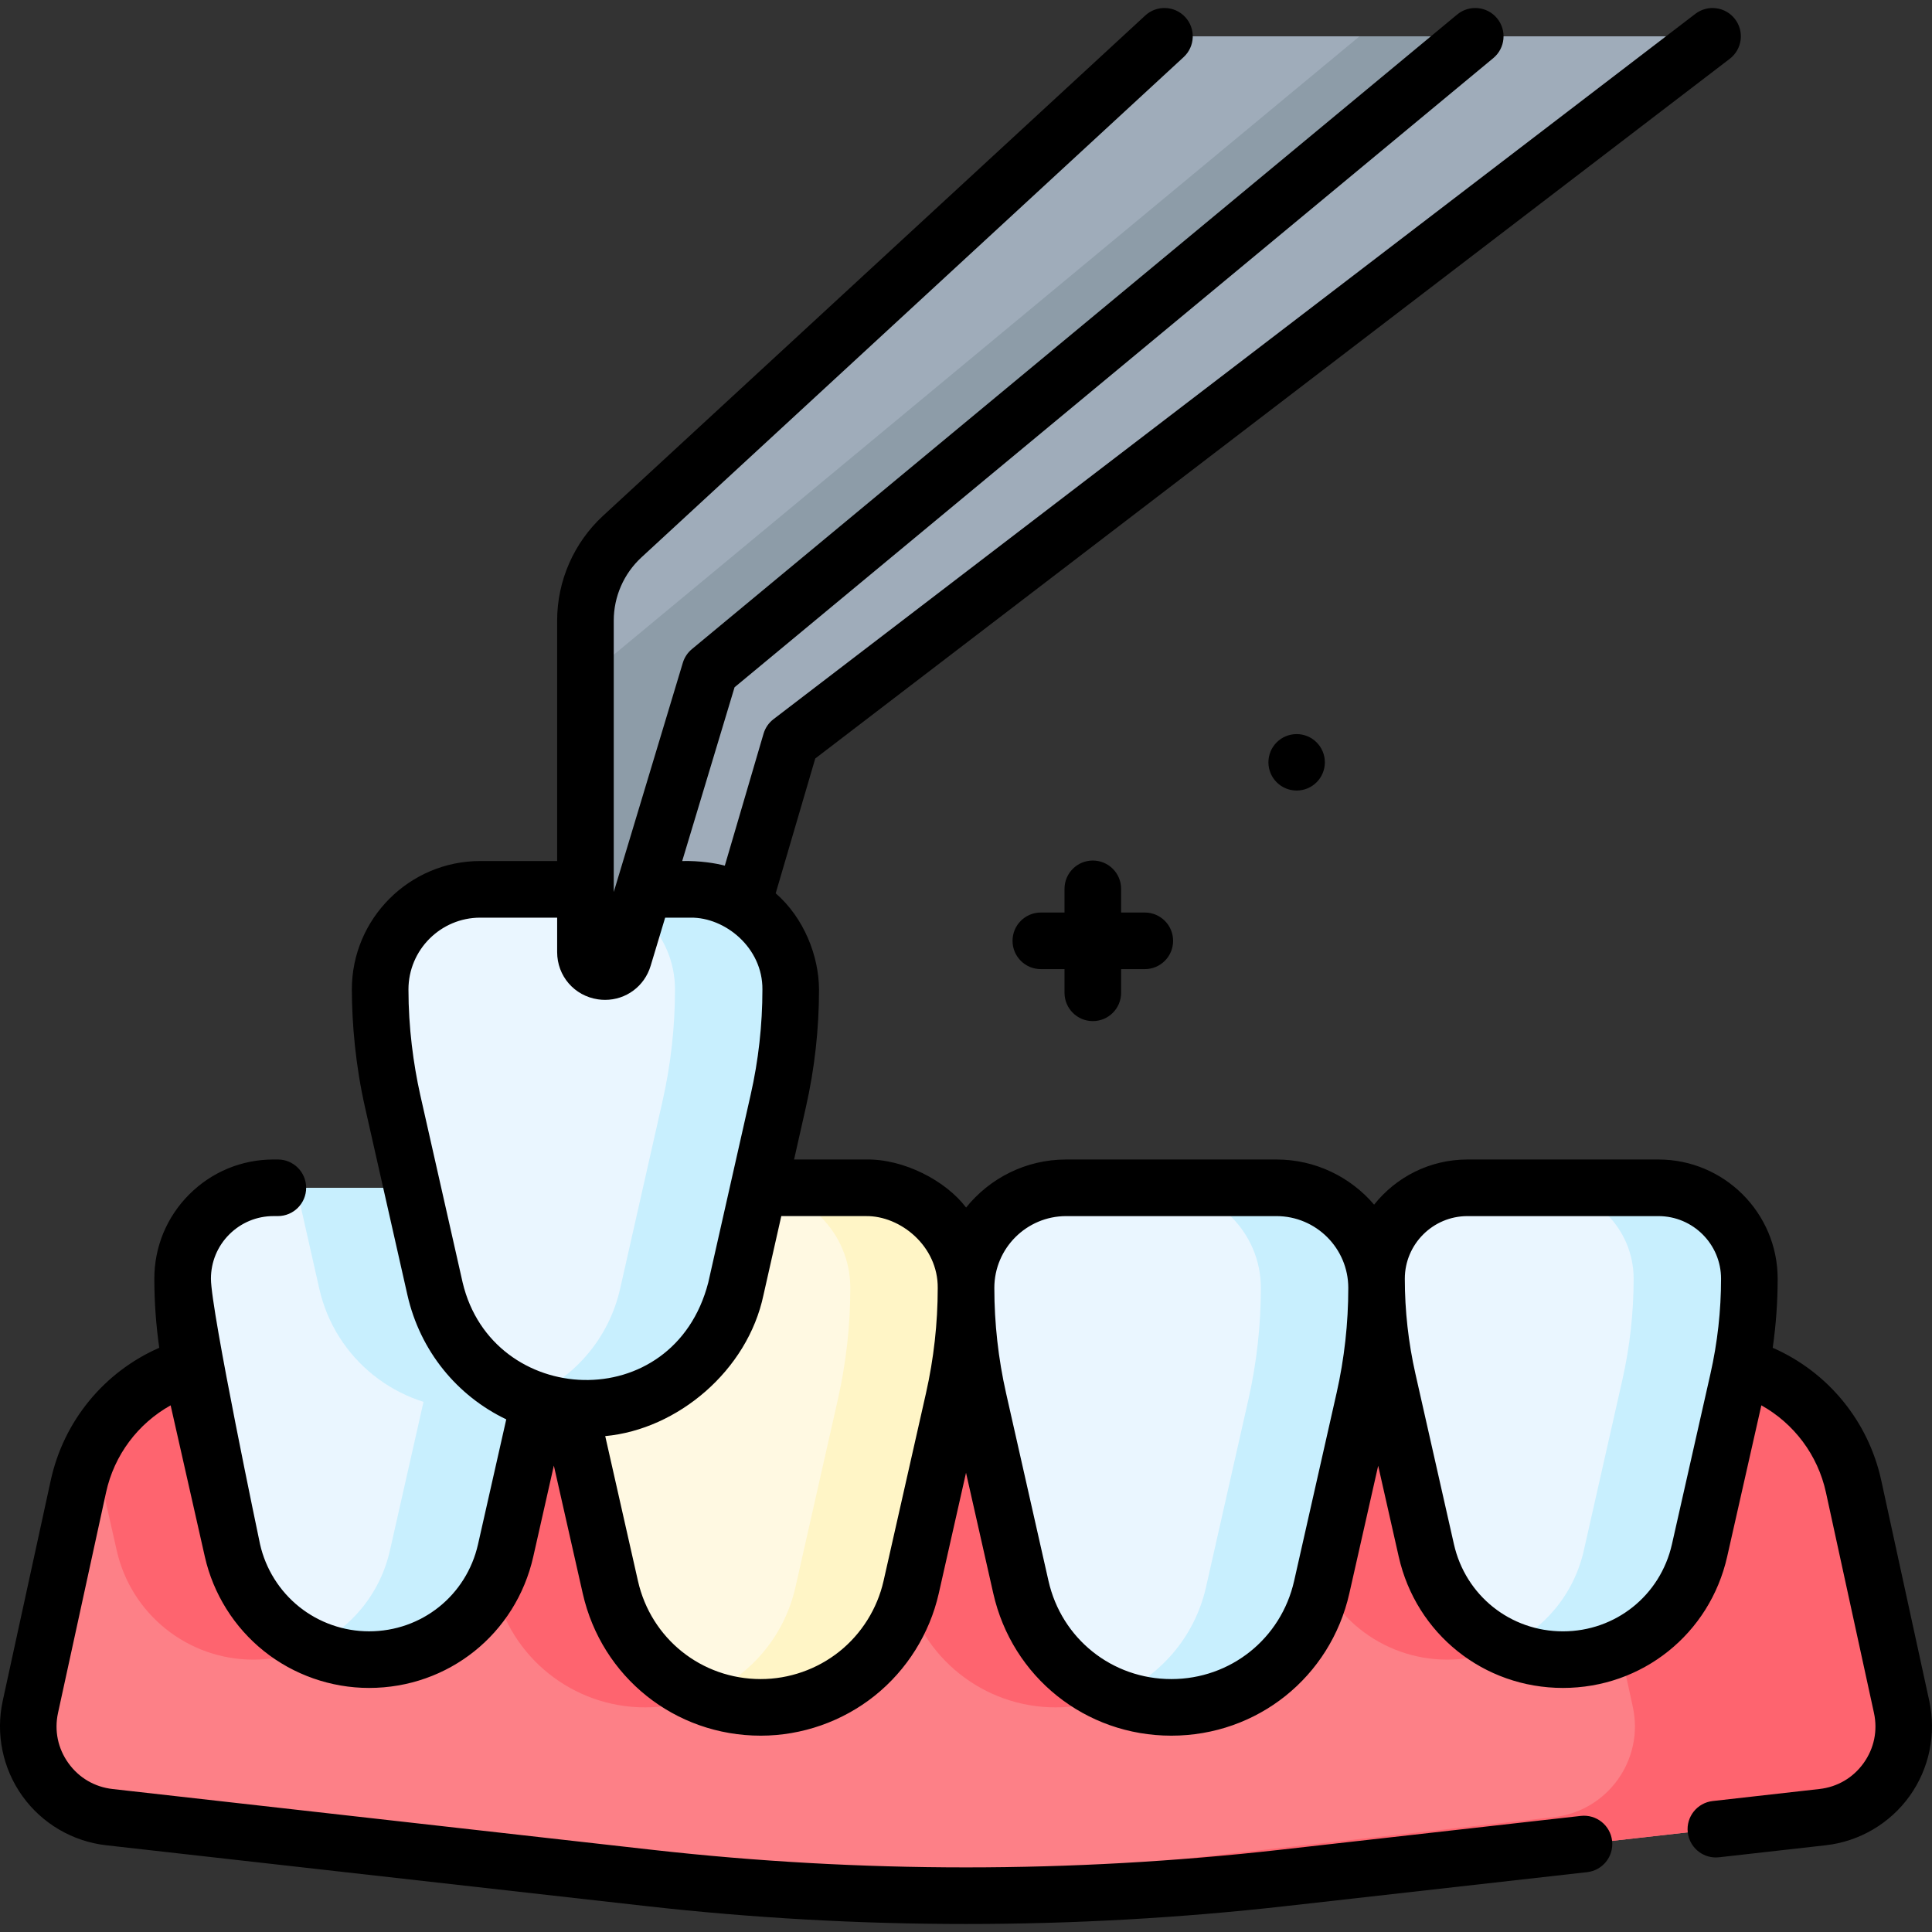
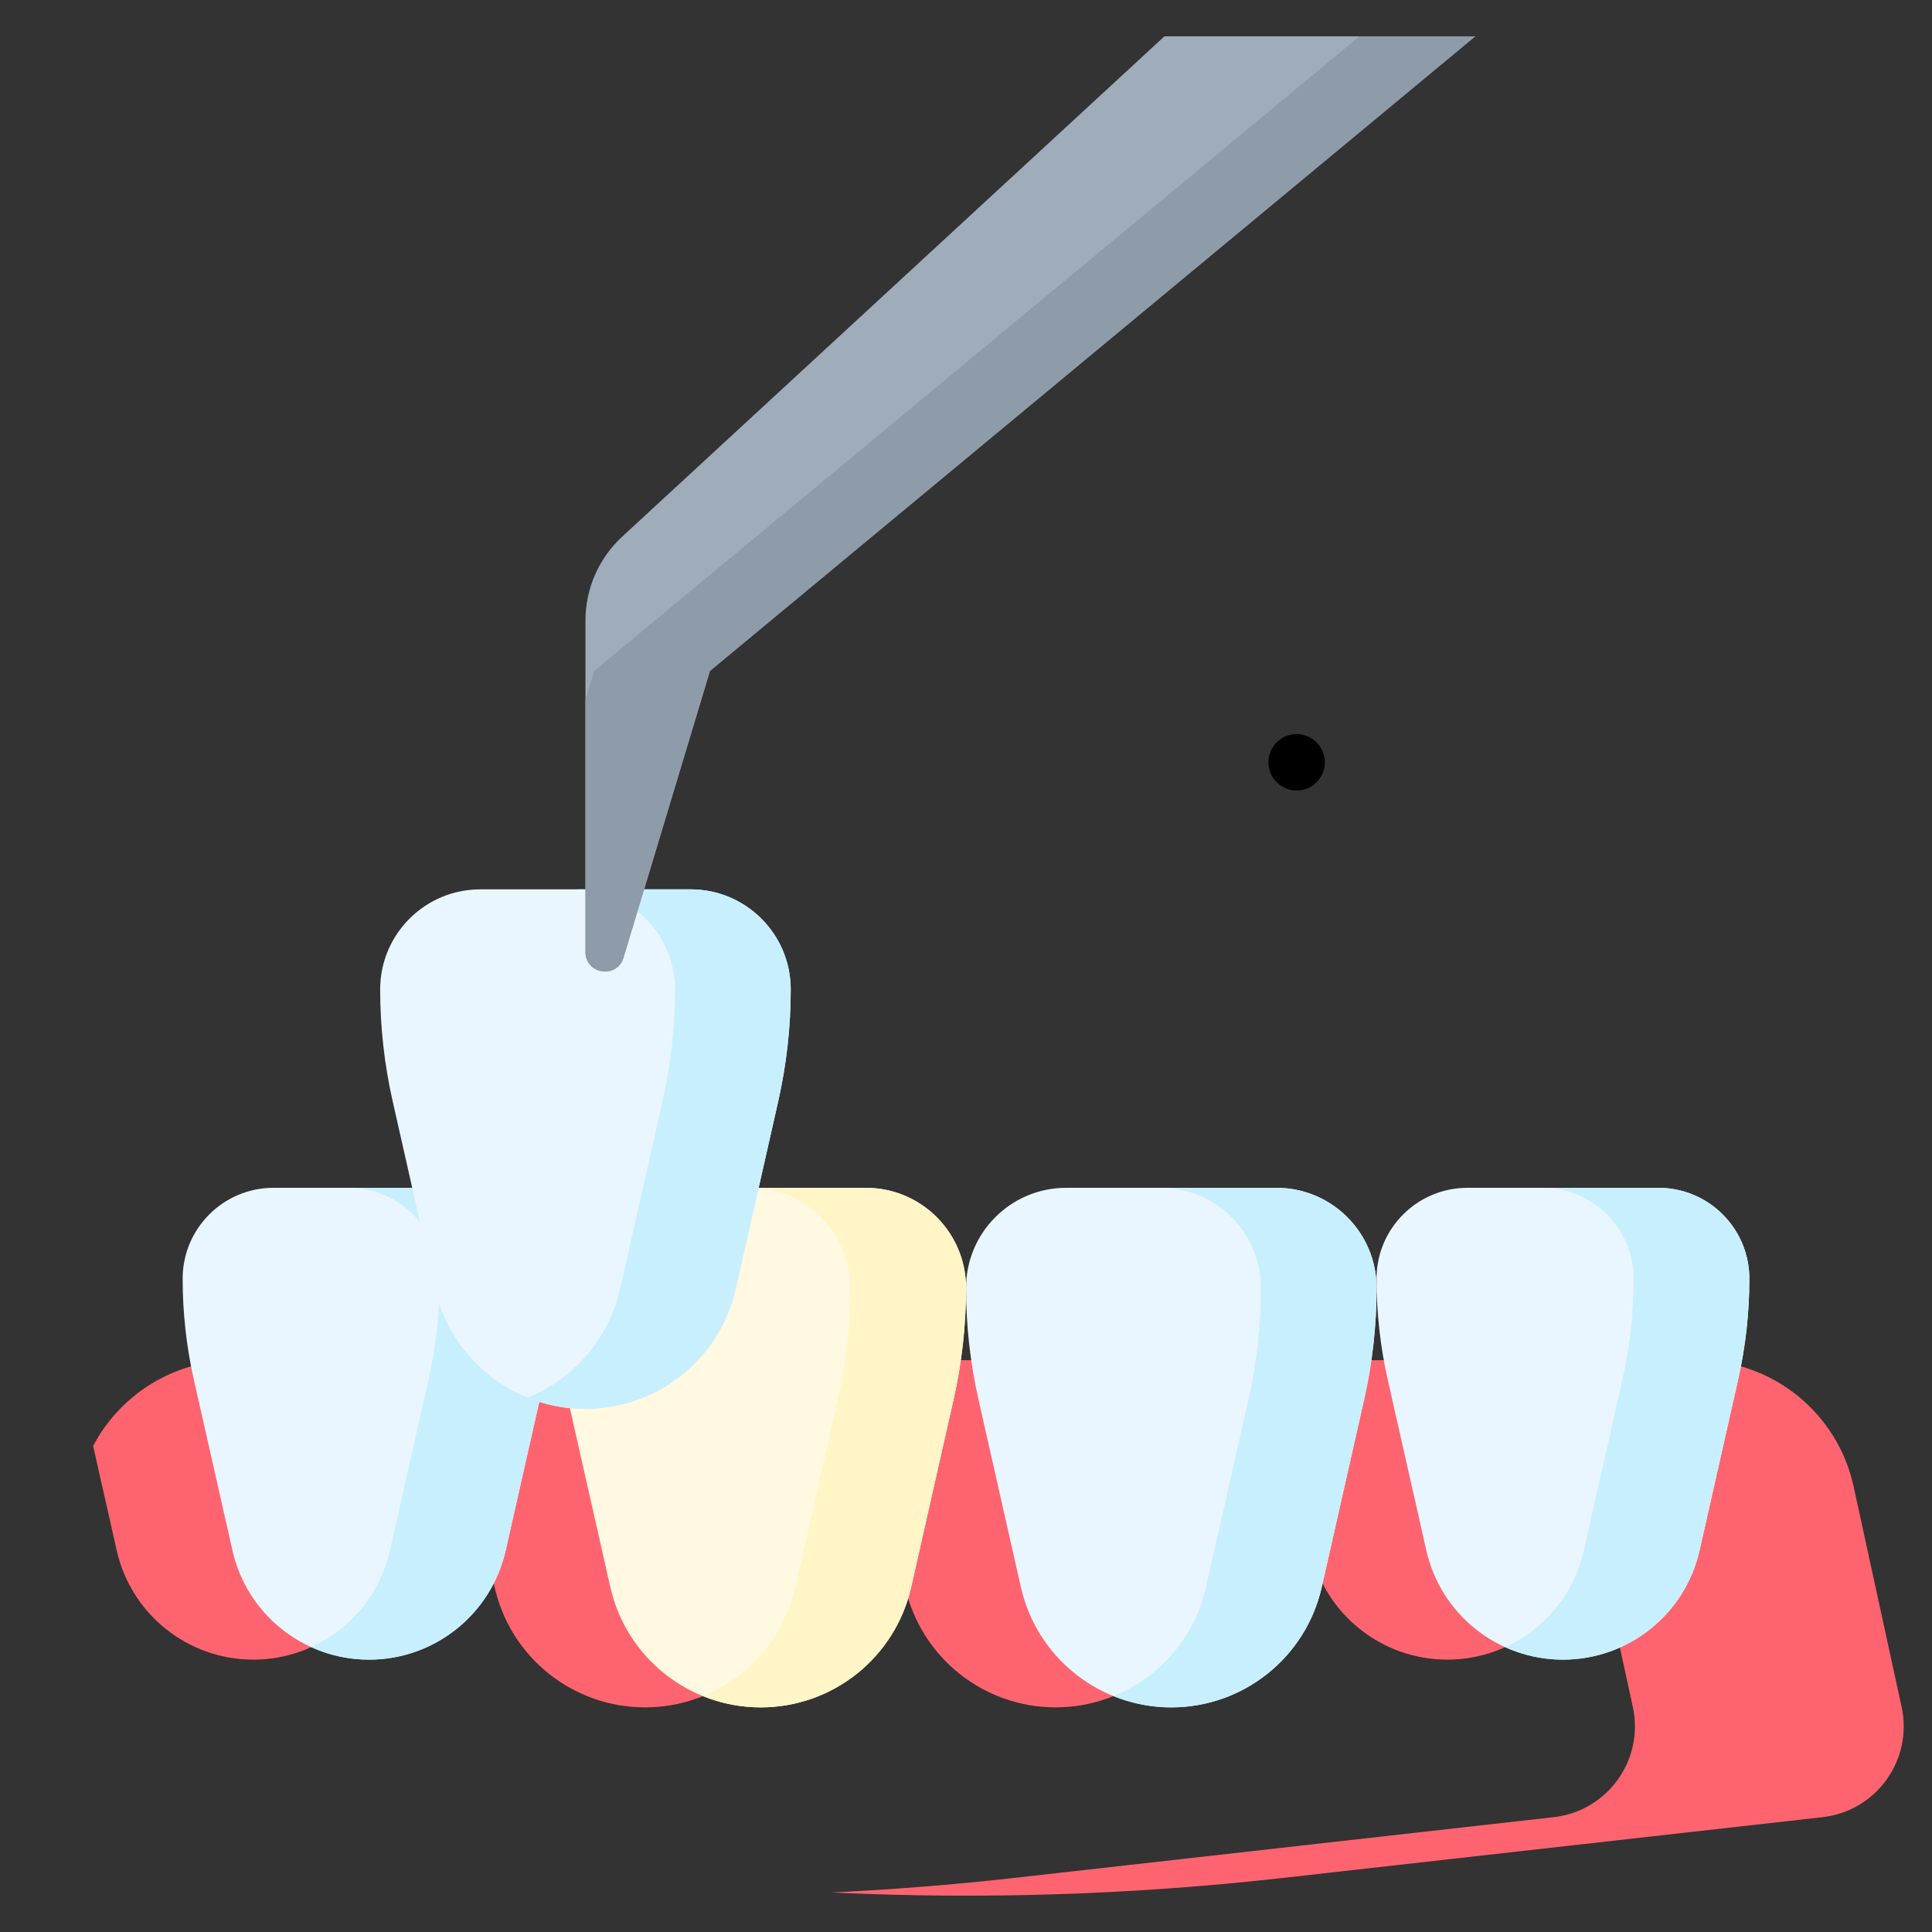
<svg xmlns="http://www.w3.org/2000/svg" id="Capa_1" height="512" viewBox="0 0 511.982 511.982" width="512">
  <rect x="0" y="0" width="511.982" height="511.982" fill="#333333" stroke="none" />
  <g>
    <g>
-       <path d="m482.981 481.546-143.08 16.12c-55.76 6.27-112.04 6.27-167.8 0l-143.1-16.12c-14.26-1.6-24-15.19-20.95-29.21l12.72-58.41c.83-3.81 2.15-7.42 3.91-10.74 7.2-13.71 21.54-22.74 37.64-22.74h387.34c20 0 37.3 13.94 41.55 33.48l12.72 58.41c3.05 14.02-6.69 27.61-20.95 29.21z" fill="#fd8087" />
      <g fill="#fe646f">
        <path d="m223.951 360.446c-.5 3.49-1.14 6.96-1.92 10.41l-11.23 49.74c-2.11 9.32-7.3 17.28-14.35 22.92-7.06 5.63-15.97 8.94-25.52 8.94-19.1 0-35.65-13.23-39.86-31.86l-11.24-49.74c-.78-3.45-1.42-6.92-1.92-10.41z" />
        <path d="m332.751 360.446c-.5 3.49-1.14 6.96-1.92 10.41l-11.24 49.74c-2.1 9.32-7.3 17.28-14.35 22.92-7.05 5.63-15.96 8.94-25.51 8.94-19.1 0-35.65-13.23-39.86-31.86l-11.24-49.74c-.78-3.45-1.42-6.92-1.92-10.41z" />
        <path d="m430.981 360.446c-.31 1.76-.67 3.51-1.06 5.26l-10.21 45.17c-1.91 8.46-6.62 15.69-13.03 20.81-6.4 5.12-14.49 8.12-23.17 8.12-17.34 0-32.38-12.01-36.2-28.93l-10.2-45.17c-.4-1.75-.75-3.5-1.07-5.26z" />
        <path d="m114.601 360.446c-.31 1.76-.67 3.51-1.06 5.26l-10.21 45.17c-3.82 16.92-18.85 28.93-36.2 28.93-8.67 0-16.76-3-23.17-8.12s-11.12-12.35-13.03-20.81l-6.25-27.69c7.2-13.71 21.54-22.74 37.64-22.74z" />
        <path d="m503.93 452.334-12.716-58.405c-4.255-19.544-21.554-33.481-41.555-33.481h-71.232c20.001 0 37.3 13.938 41.555 33.481l12.716 58.405c3.053 14.023-6.69 27.61-20.952 29.216l-143.077 16.112c-16.06 1.809-32.165 3.079-48.287 3.845 39.854 1.895 79.82.625 119.519-3.845l143.077-16.112c14.261-1.606 24.005-15.193 20.952-29.216z" />
      </g>
      <path d="m229.472 314.771h-55.742c-14.651 0-26.528 11.877-26.528 26.528 0 9.945 1.106 19.859 3.298 29.56l11.238 49.736c4.21 18.631 20.763 31.861 39.863 31.861 19.1 0 35.653-13.23 39.863-31.861l11.238-49.736c2.192-9.701 3.298-19.615 3.298-29.56 0-14.651-11.877-26.528-26.528-26.528z" fill="#fff9e2" />
      <path d="m229.472 314.771h-30.668c14.651 0 26.528 11.877 26.528 26.528 0 9.945-1.106 19.859-3.298 29.56l-11.238 49.736c-3.022 13.376-12.407 23.967-24.529 28.878 4.762 1.929 9.946 2.983 15.334 2.983 19.1 0 35.653-13.23 39.863-31.861l11.238-49.736c2.192-9.701 3.298-19.615 3.298-29.56 0-14.651-11.877-26.528-26.528-26.528z" fill="#fff5c6" />
      <path d="m338.27 314.771h-55.742c-14.651 0-26.528 11.877-26.528 26.528 0 9.945 1.106 19.859 3.298 29.56l11.238 49.736c4.21 18.631 20.763 31.861 39.863 31.861 19.1 0 35.653-13.23 39.863-31.861l11.238-49.736c2.192-9.701 3.298-19.615 3.298-29.56 0-14.651-11.877-26.528-26.528-26.528z" fill="#eaf6ff" />
      <path d="m338.27 314.771h-30.668c14.651 0 26.528 11.877 26.528 26.528 0 9.945-1.106 19.859-3.298 29.56l-11.238 49.736c-3.022 13.376-12.407 23.967-24.529 28.878 4.762 1.929 9.946 2.983 15.334 2.983 19.101 0 35.654-13.23 39.863-31.861l11.238-49.736c2.192-9.701 3.298-19.615 3.298-29.56 0-14.651-11.877-26.528-26.528-26.528z" fill="#c8effe" />
      <path d="m439.492 314.771h-50.621c-13.305 0-24.091 10.786-24.091 24.091 0 9.031 1.005 18.035 2.995 26.844l10.205 45.167c3.823 16.919 18.855 28.934 36.201 28.934 17.346 0 32.378-12.015 36.201-28.934l10.205-45.167c1.99-8.809 2.995-17.813 2.995-26.844.001-13.305-10.785-24.091-24.09-24.091z" fill="#eaf6ff" />
      <path d="m439.492 314.771h-30.668c13.305 0 24.091 10.786 24.091 24.091 0 9.031-1.005 18.035-2.995 26.844l-10.205 45.167c-2.626 11.624-10.544 20.933-20.867 25.621 4.703 2.136 9.905 3.313 15.334 3.313 17.346 0 32.378-12.015 36.201-28.934l10.205-45.167c1.99-8.809 2.995-17.813 2.995-26.844 0-13.305-10.786-24.091-24.091-24.091z" fill="#c8effe" />
      <path d="m147.201 338.866c0 4.51-.25 9.02-.75 13.5s-1.24 8.93-2.24 13.34l-.66 2.93-9.55 42.24c-3.82 16.92-18.85 28.93-36.2 28.93-8.67 0-16.77-3-23.17-8.12-6.41-5.12-11.12-12.35-13.03-20.81l-10.21-45.17c-1.99-8.81-2.99-17.81-2.99-26.84 0-6.65 2.69-12.68 7.05-17.04s10.38-7.06 17.04-7.06h50.62c13.31 0 24.09 10.79 24.09 24.1z" fill="#eaf6ff" />
-       <path d="m147.201 338.866c0 4.51-.25 9.02-.75 13.5s-1.24 8.93-2.24 13.34l-.66 2.93c-5.73 3.04-12.24 4.73-19.07 4.73-19.1 0-35.66-13.23-39.87-31.86l-6.04-26.74h44.54c13.31 0 24.09 10.79 24.09 24.1z" fill="#c8effe" />
      <path d="m123.112 314.771h-30.668c13.305 0 24.091 10.786 24.091 24.091 0 9.031-1.005 18.035-2.995 26.844l-10.206 45.167c-2.626 11.624-10.544 20.933-20.867 25.621 4.703 2.136 9.905 3.313 15.334 3.313 17.346 0 32.378-12.015 36.201-28.934l10.206-45.167c1.99-8.809 2.995-17.813 2.995-26.844 0-13.305-10.786-24.091-24.091-24.091z" fill="#c8effe" />
-       <path d="m155.145 256.162h36.898l17.5-59.625 244.292-186.916h-62.893l-202.808 168.177z" fill="#9facba" />
      <path d="m183.015 235.68h-55.742c-14.651 0-26.528 11.877-26.528 26.528 0 9.945 1.106 19.859 3.298 29.56l11.238 49.736c4.21 18.631 20.763 31.861 39.863 31.861 19.1 0 35.653-13.23 39.863-31.861l11.238-49.736c2.192-9.701 3.298-19.615 3.298-29.56 0-14.651-11.877-26.528-26.528-26.528z" fill="#eaf6ff" />
      <path d="m183.015 235.68h-30.668c14.651 0 26.528 11.877 26.528 26.528 0 9.945-1.106 19.859-3.298 29.56l-11.238 49.736c-3.022 13.376-12.407 23.967-24.529 28.878 4.762 1.929 9.946 2.983 15.334 2.983 19.1 0 35.653-13.23 39.863-31.861l11.238-49.736c2.192-9.701 3.298-19.615 3.298-29.56 0-14.651-11.877-26.528-26.528-26.528z" fill="#c8effe" />
      <path d="m155.145 164.442v87.862c0 5.934 8.378 7.169 10.091 1.487l22.899-75.993 202.807-168.177h-82.36l-143.7 132.587c-6.207 5.727-9.737 13.788-9.737 22.234z" fill="#9facba" />
      <path d="m360.274 9.621-202.807 168.177-2.322 7.706v66.8c0 5.934 8.378 7.169 10.091 1.487l22.899-75.993 202.807-168.177z" fill="#8d9ca8" />
    </g>
    <g>
-       <path d="m289.597 270.595c4.143 0 7.5-3.357 7.5-7.5v-6.276h6.277c4.143 0 7.5-3.357 7.5-7.5s-3.357-7.5-7.5-7.5h-6.277v-6.277c0-4.143-3.357-7.5-7.5-7.5s-7.5 3.357-7.5 7.5v6.277h-6.276c-4.143 0-7.5 3.357-7.5 7.5s3.357 7.5 7.5 7.5h6.276v6.276c0 4.142 3.357 7.5 7.5 7.5z" />
-       <path d="m336.131 202.016c0 4.13 3.348 7.479 7.479 7.479 4.13 0 7.479-3.348 7.479-7.479 0-4.13-3.348-7.479-7.479-7.479s-7.479 3.348-7.479 7.479z" />
-       <path d="m511.26 450.74-12.72-58.406c-3.437-15.817-14.205-28.795-28.765-35.169.866-6.062 1.308-12.186 1.308-18.303 0-17.42-14.172-31.592-31.591-31.592h-50.621c-10.007 0-18.935 4.682-24.727 11.964-6.246-7.314-15.525-11.964-25.874-11.964h-55.741c-10.708 0-20.271 4.976-26.513 12.733-5.399-7.142-16.521-12.921-26.544-12.737h-19.04l3.125-13.841c2.312-10.197 3.485-20.701 3.485-31.22-.04-8.864-3.979-18.963-11.481-25.48l10.486-35.724 242.342-185.42c3.289-2.517 3.916-7.224 1.398-10.514-2.515-3.288-7.221-3.917-10.514-1.398l-244.29 186.91c-1.266.968-2.19 2.314-2.639 3.844l-10.267 34.978c-2.289-.62-6.598-1.341-11.291-1.225l13.876-46.05 201.067-166.731c3.188-2.645 3.63-7.372.986-10.561-2.645-3.189-7.373-3.63-10.561-.986l-202.807 168.176c-1.135.941-1.968 2.197-2.394 3.609l-18.309 60.761v-71.952c0-6.332 2.669-12.428 7.324-16.723l143.7-132.587c3.044-2.809 3.235-7.554.426-10.598-2.808-3.043-7.551-3.235-10.598-.426l-143.7 132.587c-7.723 7.126-12.152 17.239-12.152 27.746v63.734h-20.374c-18.764 0-34.03 15.266-34.03 34.029.026 9.265.989 20.16 3.484 31.214l11.24 49.74c3.366 14.895 13.211 26.767 26.196 32.974l-7.477 33.091c-3.068 13.59-14.946 23.082-28.884 23.082-6.7 0-13.264-2.3-18.489-6.48-5.229-4.177-8.921-10.072-10.396-16.604 0 0-13.015-61.886-13.015-70.356 0-4.438 1.724-8.606 4.853-11.736 3.136-3.136 7.305-4.863 11.737-4.863h1.145c4.142 0 7.5-3.357 7.5-7.5s-3.358-7.5-7.5-7.5h-1.145c-8.438 0-16.374 3.287-22.344 9.257-5.962 5.963-9.246 13.897-9.246 22.343 0 6.121.441 12.244 1.305 18.3-14.559 6.373-25.327 19.352-28.763 35.165l-12.72 58.41c-1.905 8.758-.001 17.956 5.224 25.237 5.222 7.276 13.32 12.022 22.215 13.021l143.101 16.12c28.114 3.161 56.426 4.742 84.738 4.742s56.625-1.581 84.74-4.742l79.859-8.997c4.116-.464 7.077-4.177 6.613-8.293s-4.171-7.073-8.293-6.613l-79.857 8.997c-55.116 6.199-111.008 6.198-166.123 0l-143.104-16.12c-4.756-.533-8.912-2.97-11.704-6.859-2.794-3.895-3.772-8.619-2.754-13.302l12.724-58.412c2.161-9.946 8.473-18.273 17.119-23.102l9.066 40.109c2.222 9.84 7.785 18.725 15.661 25.016 7.87 6.296 17.763 9.764 27.855 9.764 20.999 0 38.893-14.302 43.515-34.777l5.456-24.147 7.653 33.868c5.017 22.201 24.416 37.706 47.175 37.706 10.925 0 21.647-3.757 30.192-10.58 8.535-6.819 14.567-16.452 16.984-27.126l7.222-31.962 7.222 31.959c5.016 22.203 24.416 37.709 47.179 37.709 22.762 0 42.162-15.506 47.178-37.708l7.642-33.822 5.446 24.1c4.626 20.479 22.521 34.781 43.517 34.781 20.994 0 38.889-14.303 43.517-34.78l9.062-40.111c8.647 4.828 14.96 13.157 17.122 23.106l12.72 58.407c1.02 4.685.041 9.409-2.753 13.304-2.792 3.89-6.948 6.326-11.708 6.859l-28.272 3.186c-4.116.464-7.077 4.177-6.613 8.293.432 3.831 3.678 6.661 7.443 6.661.281 0 .564-.016.85-.048l28.269-3.186c8.898-.998 16.997-5.744 22.219-13.021 5.223-7.281 7.127-16.479 5.222-25.238zm-388.663-110.886-11.238-49.731c-1.811-8.136-3.12-17.855-3.117-27.916 0-10.493 8.537-19.029 19.03-19.029h20.374v9.127c0 6.331 4.546 11.597 10.81 12.52.638.095 1.271.141 1.897.141 5.52-.001 10.424-3.564 12.065-9.009l3.85-12.778h6.744c9.161-.12 19.122 7.985 19.03 19.029 0 9.404-1.048 18.792-3.116 27.909l-11.23 49.741c-9.192 35.679-57.239 33.23-65.099-.004zm111.549 79.086c-1.668 7.365-5.829 14.013-11.715 18.716-5.895 4.707-13.293 7.3-20.83 7.3-15.701 0-29.083-10.696-32.544-26.013l-8.672-38.376c19.142-1.763 37.724-17.328 41.942-37.409l4.717-20.892h22.427c9.173-.122 19.146 8.011 19.029 19.066-.003 9.349-1.051 18.727-3.115 27.871zm120.038-49.735-11.238 49.737c-3.461 15.316-16.845 26.014-32.548 26.014s-29.086-10.697-32.547-26.015l-11.238-49.735c-2.063-9.135-3.11-18.512-3.113-27.874 0-.012 0-.024 0-.036 0-.004 0-.007 0-.011.008-10.486 8.54-19.014 19.028-19.014h55.741c10.492 0 19.028 8.536 19.028 19.028.001 9.373-1.047 18.762-3.113 27.906zm88.883 40.016c-3.072 13.594-14.95 23.087-28.886 23.087-13.937 0-25.814-9.493-28.886-23.087l-10.206-45.167c-1.865-8.256-2.811-16.731-2.811-25.191 0-9.148 7.443-16.592 16.592-16.592h50.621c9.148 0 16.591 7.443 16.591 16.592 0 8.46-.945 16.936-2.811 25.19z" />
+       <path d="m336.131 202.016c0 4.13 3.348 7.479 7.479 7.479 4.13 0 7.479-3.348 7.479-7.479 0-4.13-3.348-7.479-7.479-7.479s-7.479 3.348-7.479 7.479" />
    </g>
  </g>
</svg>